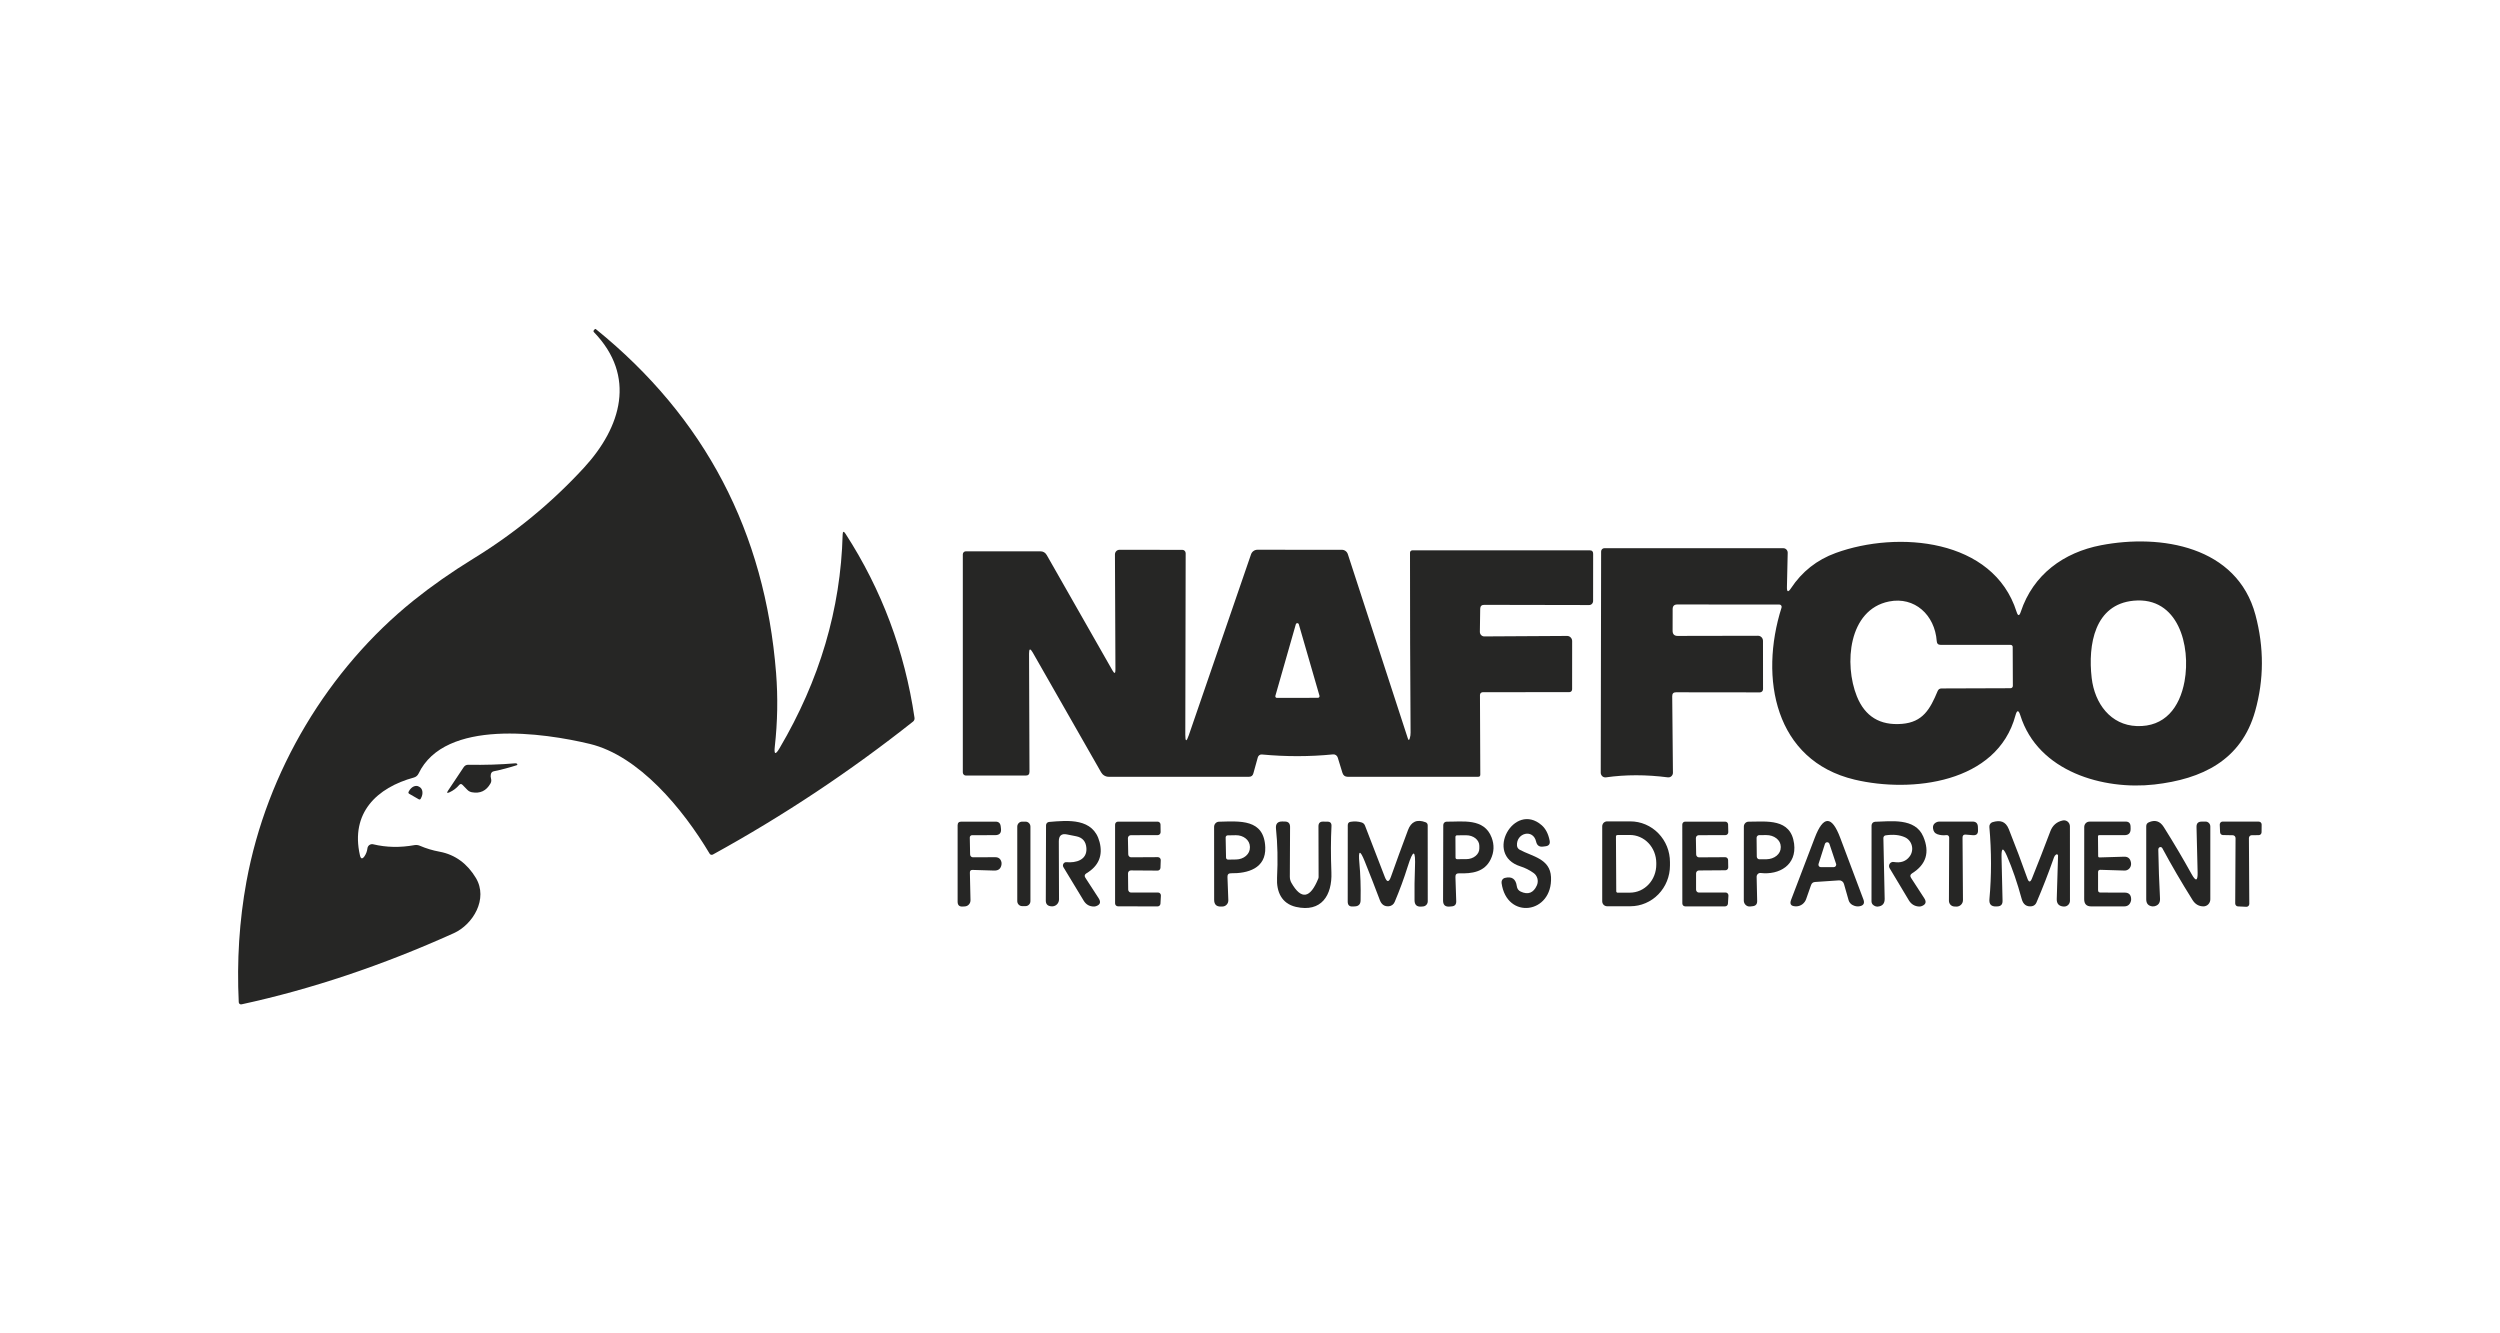
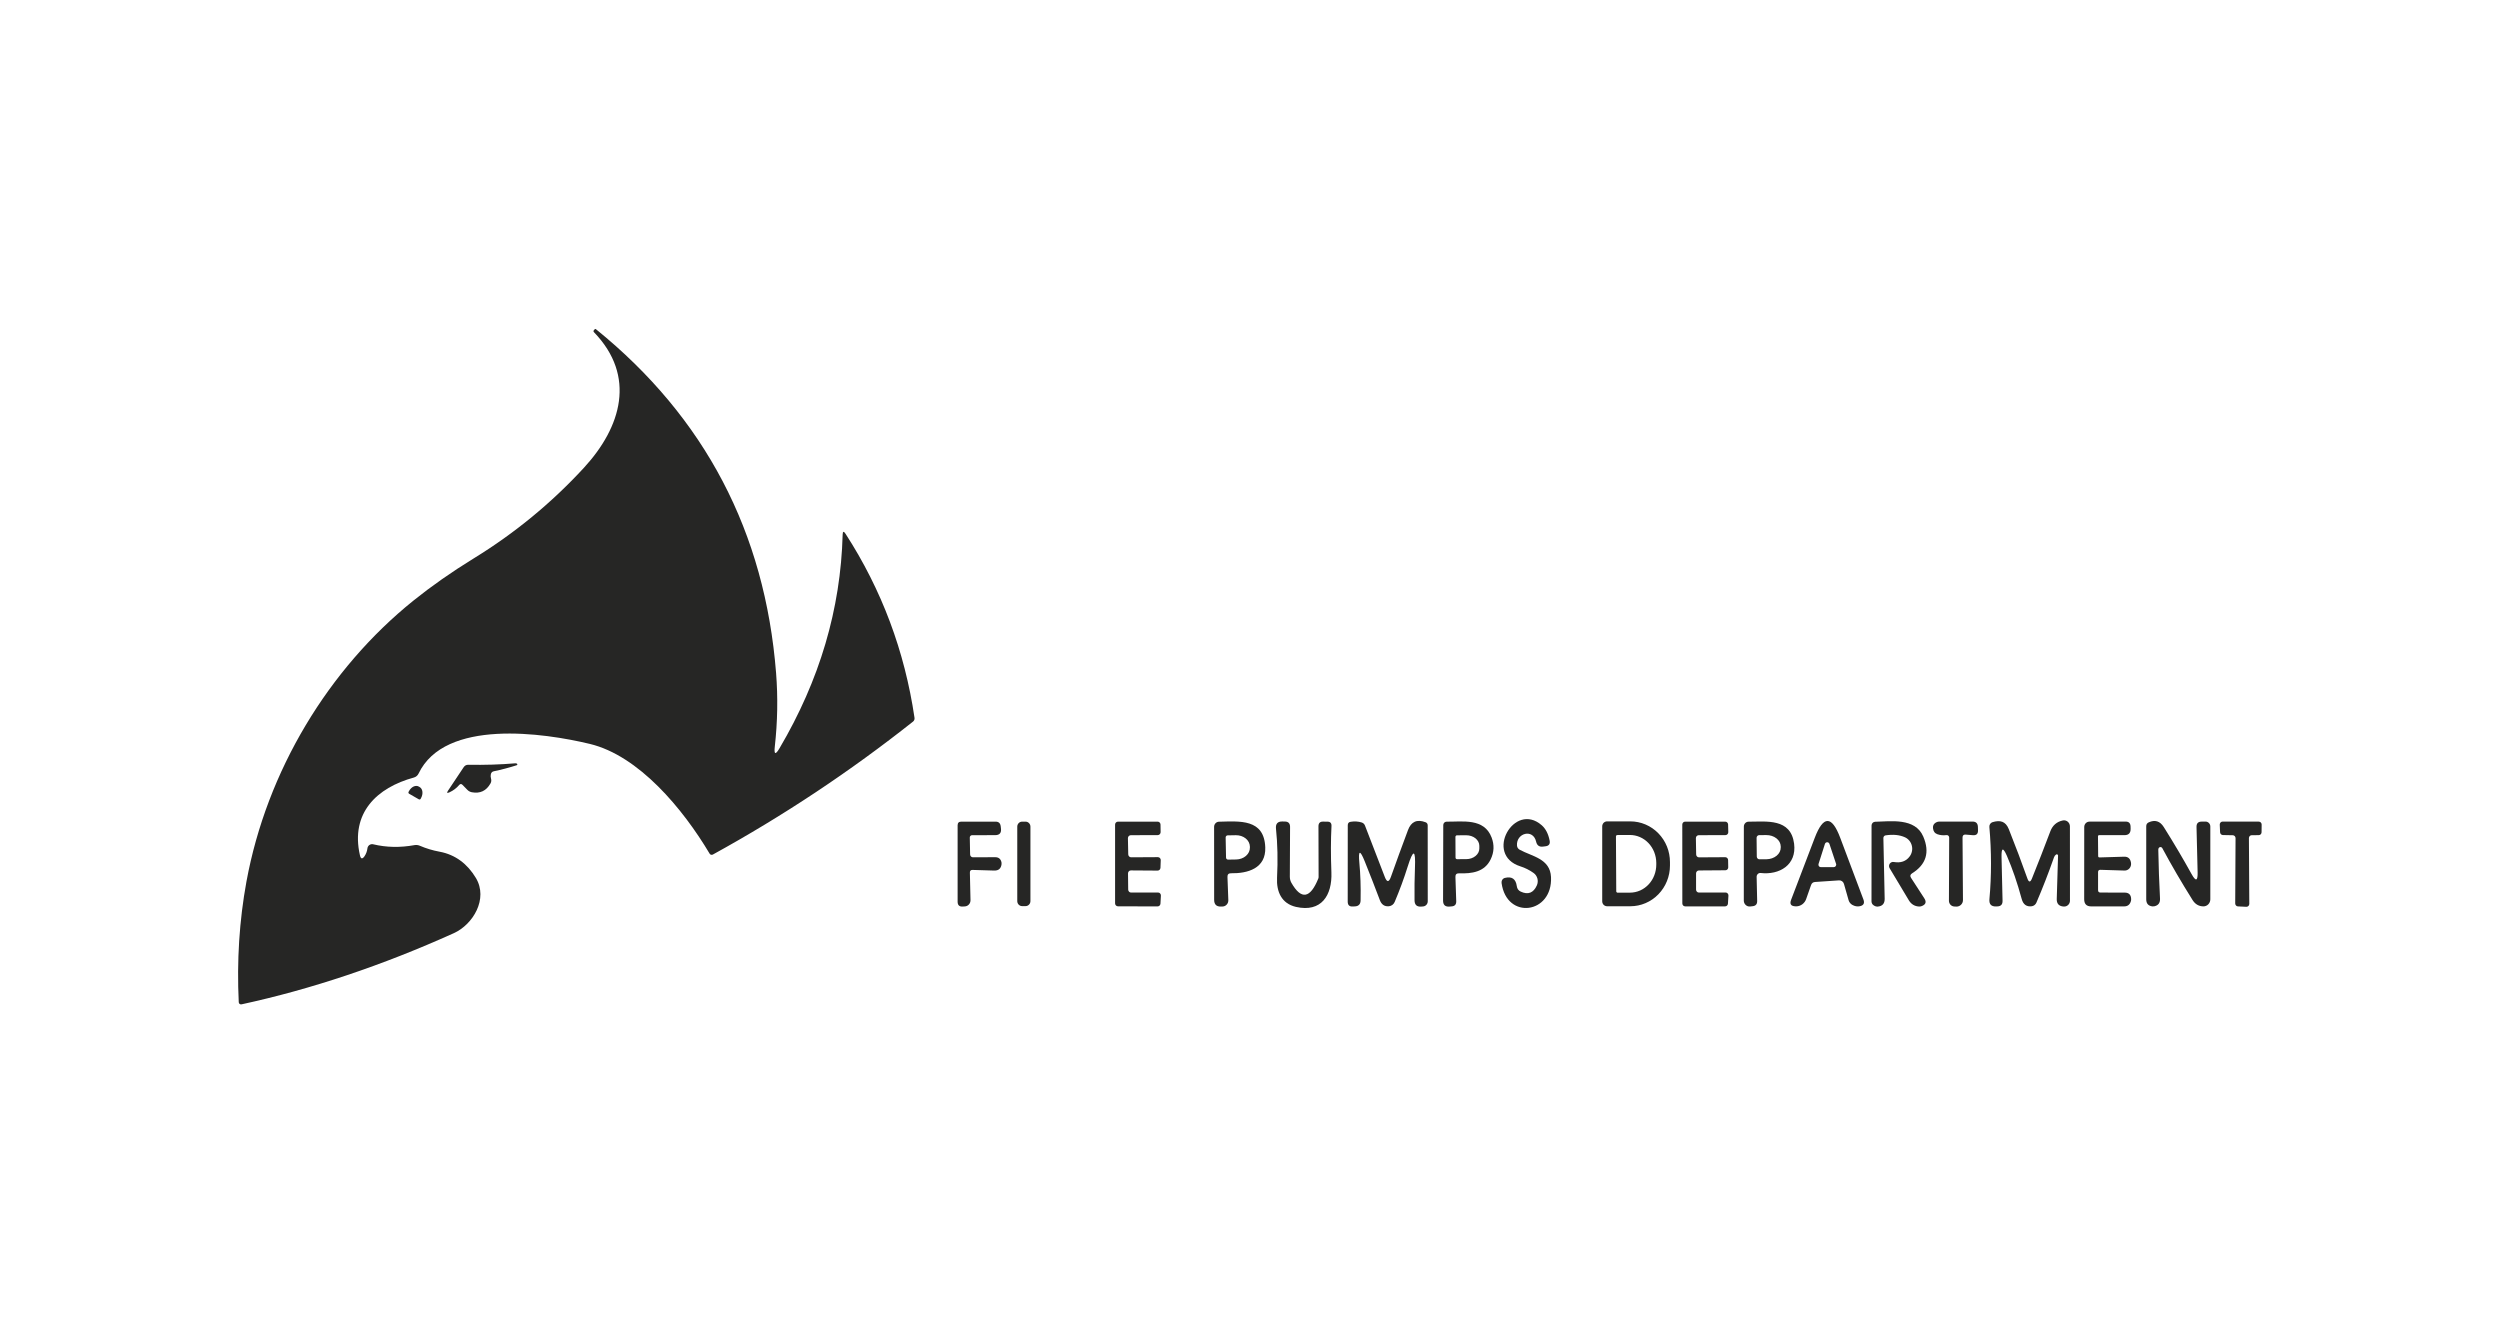
<svg xmlns="http://www.w3.org/2000/svg" width="150" height="80" viewBox="0 0 150 80" fill="none">
  <path d="M46.771 44.896C49.178 40.814 50.441 36.542 50.559 32.079C50.565 31.873 50.623 31.856 50.734 32.029C52.902 35.384 54.281 39.064 54.871 43.069C54.877 43.111 54.872 43.154 54.857 43.194C54.842 43.233 54.817 43.267 54.785 43.293C51 46.291 46.995 48.951 42.771 51.273C42.738 51.291 42.699 51.295 42.663 51.285C42.627 51.276 42.596 51.252 42.577 51.219C40.965 48.512 38.325 45.341 35.387 44.634C32.641 43.974 26.692 43.099 25.111 46.42C25.084 46.475 25.046 46.525 24.999 46.564C24.952 46.604 24.898 46.633 24.839 46.65C22.597 47.262 21.022 48.783 21.595 51.314C21.647 51.544 21.739 51.562 21.873 51.37C21.966 51.232 22.024 51.077 22.045 50.904C22.049 50.864 22.062 50.825 22.082 50.79C22.103 50.755 22.13 50.724 22.163 50.701C22.196 50.678 22.233 50.662 22.272 50.654C22.312 50.646 22.352 50.647 22.391 50.657C23.181 50.847 24.008 50.864 24.87 50.707C24.977 50.689 25.081 50.701 25.183 50.742C25.568 50.907 25.965 51.027 26.374 51.102C27.327 51.279 28.049 51.838 28.553 52.678C29.303 53.93 28.384 55.468 27.23 55.99C22.935 57.927 18.687 59.351 14.486 60.262C14.467 60.266 14.448 60.266 14.429 60.261C14.41 60.257 14.393 60.248 14.378 60.236C14.363 60.224 14.35 60.209 14.341 60.192C14.332 60.175 14.327 60.155 14.325 60.136C14.205 57.647 14.359 55.235 14.786 52.899C16.006 46.258 19.708 40.135 24.81 36.033C25.893 35.163 27.093 34.322 28.412 33.511C30.888 31.991 33.098 30.172 35.044 28.057C37.282 25.62 38.184 22.57 35.639 19.933C35.601 19.894 35.599 19.854 35.633 19.813L35.682 19.757C35.705 19.729 35.73 19.727 35.756 19.751C42.296 25.05 45.899 31.927 46.565 40.379C46.68 41.839 46.654 43.311 46.488 44.796C46.434 45.273 46.529 45.307 46.771 44.896Z" fill="#262625" />
-   <path d="M120.994 36.708C121.076 36.971 121.16 36.972 121.246 36.711C121.988 34.466 123.826 33.145 126.056 32.715C129.65 32.023 134.225 32.768 135.327 36.894C135.848 38.846 135.843 40.77 135.31 42.666C134.48 45.621 132.118 46.747 129.257 47.071C126.222 47.413 122.28 46.316 121.218 42.916C121.114 42.59 121.018 42.592 120.928 42.922C119.835 47.003 114.675 47.584 111.282 46.779C106.481 45.639 105.55 40.683 106.893 36.455C106.9 36.434 106.902 36.411 106.898 36.39C106.895 36.368 106.886 36.347 106.873 36.329C106.86 36.312 106.844 36.297 106.824 36.287C106.805 36.277 106.783 36.272 106.761 36.272L100.631 36.269C100.452 36.269 100.361 36.361 100.359 36.546L100.356 37.845C100.356 38.051 100.457 38.155 100.66 38.155L105.484 38.146C105.562 38.146 105.637 38.178 105.693 38.236C105.748 38.293 105.779 38.371 105.779 38.452L105.782 41.349C105.782 41.4 105.762 41.45 105.727 41.486C105.691 41.523 105.643 41.543 105.593 41.543L100.562 41.537C100.408 41.535 100.331 41.614 100.333 41.773L100.376 46.361C100.377 46.401 100.369 46.44 100.353 46.477C100.337 46.513 100.314 46.546 100.285 46.572C100.256 46.599 100.222 46.619 100.185 46.63C100.148 46.642 100.108 46.646 100.07 46.641C98.77 46.474 97.533 46.474 96.359 46.641C96.32 46.647 96.28 46.644 96.242 46.632C96.204 46.621 96.169 46.601 96.139 46.575C96.11 46.548 96.086 46.515 96.069 46.478C96.053 46.441 96.044 46.401 96.044 46.361L96.067 33.09C96.067 33.037 96.087 32.987 96.123 32.95C96.159 32.913 96.208 32.892 96.259 32.892H106.999C107.034 32.892 107.069 32.899 107.102 32.914C107.134 32.928 107.164 32.949 107.188 32.975C107.213 33.001 107.232 33.032 107.245 33.066C107.257 33.099 107.263 33.136 107.262 33.172L107.216 35.22C107.209 35.526 107.289 35.553 107.457 35.299C108.119 34.296 109.016 33.589 110.146 33.178C113.859 31.826 119.603 32.306 120.994 36.708ZM116.204 38.467C116.09 36.894 114.873 35.78 113.341 36.089C110.896 36.581 110.638 39.858 111.411 41.779C111.898 42.989 112.801 43.54 114.12 43.432C115.365 43.329 115.803 42.56 116.256 41.469C116.3 41.361 116.379 41.307 116.493 41.307L120.633 41.293C120.67 41.293 120.705 41.278 120.731 41.252C120.756 41.226 120.771 41.191 120.771 41.154L120.762 38.815C120.762 38.783 120.75 38.752 120.727 38.729C120.705 38.706 120.674 38.694 120.642 38.694L116.436 38.691C116.291 38.691 116.214 38.616 116.204 38.467ZM131.073 40.877C131.459 38.744 130.698 35.788 128.018 36.042C125.678 36.263 125.269 38.67 125.501 40.68C125.681 42.221 126.643 43.508 128.207 43.564C129.882 43.626 130.783 42.459 131.073 40.877Z" fill="#262625" />
-   <path d="M66.926 40.177L66.897 33.265C66.897 33.229 66.903 33.193 66.917 33.159C66.93 33.125 66.95 33.095 66.975 33.069C67 33.043 67.03 33.023 67.063 33.009C67.095 32.995 67.131 32.988 67.166 32.988L70.943 32.991C70.995 32.991 71.046 33.012 71.082 33.05C71.12 33.088 71.14 33.14 71.14 33.194L71.118 44.084C71.118 44.513 71.187 44.524 71.326 44.12L75.06 33.265C75.088 33.183 75.139 33.112 75.208 33.062C75.277 33.012 75.359 32.985 75.444 32.985L80.517 32.988C80.596 32.988 80.672 33.014 80.735 33.061C80.798 33.108 80.845 33.174 80.87 33.25L84.469 44.302C84.509 44.426 84.548 44.426 84.586 44.302C84.62 44.191 84.637 44.076 84.635 43.958C84.61 40.337 84.598 36.739 84.6 33.162C84.6 33.124 84.615 33.088 84.641 33.062C84.668 33.035 84.703 33.02 84.741 33.02H95.386C95.523 33.02 95.591 33.09 95.589 33.229L95.586 36.058C95.586 36.09 95.58 36.123 95.568 36.152C95.556 36.182 95.539 36.209 95.517 36.232C95.495 36.255 95.468 36.273 95.439 36.285C95.411 36.297 95.38 36.303 95.349 36.303L89.053 36.291C88.896 36.289 88.816 36.368 88.812 36.529L88.792 37.911C88.792 37.947 88.798 37.983 88.811 38.016C88.824 38.049 88.844 38.08 88.868 38.105C88.893 38.13 88.922 38.151 88.954 38.165C88.986 38.178 89.021 38.185 89.055 38.185L94.029 38.156C94.109 38.156 94.185 38.189 94.241 38.247C94.298 38.305 94.329 38.383 94.329 38.465L94.327 41.359C94.327 41.403 94.31 41.446 94.28 41.478C94.25 41.509 94.209 41.527 94.166 41.527L88.961 41.533C88.939 41.533 88.918 41.537 88.898 41.546C88.878 41.554 88.86 41.567 88.844 41.583C88.829 41.599 88.817 41.618 88.809 41.638C88.801 41.659 88.797 41.681 88.798 41.704L88.818 46.477C88.818 46.563 88.776 46.607 88.692 46.607H80.861C80.701 46.607 80.596 46.528 80.546 46.371L80.265 45.455C80.247 45.395 80.209 45.343 80.158 45.308C80.107 45.273 80.046 45.257 79.985 45.263C78.578 45.403 77.155 45.404 75.716 45.269C75.661 45.263 75.607 45.277 75.561 45.31C75.515 45.342 75.482 45.39 75.467 45.446L75.203 46.4C75.167 46.538 75.079 46.607 74.94 46.607H66.522C66.43 46.607 66.339 46.582 66.259 46.535C66.179 46.488 66.113 46.42 66.067 46.339L61.961 39.146C61.816 38.891 61.743 38.911 61.743 39.208L61.769 46.306C61.769 46.457 61.696 46.533 61.549 46.533H57.953C57.904 46.533 57.857 46.513 57.823 46.478C57.788 46.442 57.769 46.394 57.769 46.344V33.262C57.769 33.213 57.788 33.167 57.821 33.133C57.855 33.098 57.9 33.079 57.947 33.079H62.422C62.592 33.079 62.72 33.155 62.806 33.306L66.748 40.227C66.868 40.438 66.928 40.421 66.926 40.177ZM76.523 41.748C76.519 41.763 76.518 41.778 76.52 41.793C76.522 41.809 76.528 41.823 76.537 41.835C76.546 41.848 76.558 41.858 76.572 41.864C76.585 41.871 76.6 41.875 76.615 41.874L79.077 41.869C79.092 41.869 79.106 41.865 79.12 41.859C79.133 41.852 79.144 41.842 79.153 41.83C79.162 41.818 79.168 41.804 79.171 41.789C79.174 41.775 79.173 41.759 79.169 41.745L77.929 37.458C77.923 37.438 77.911 37.421 77.895 37.408C77.879 37.396 77.859 37.389 77.839 37.389C77.819 37.389 77.799 37.396 77.783 37.408C77.767 37.421 77.755 37.438 77.749 37.458L76.523 41.748Z" fill="#262625" />
  <path d="M27.55 47.1C27.392 47.287 27.198 47.433 26.969 47.539C26.82 47.606 26.792 47.571 26.886 47.433L27.817 46.037C27.885 45.933 27.981 45.883 28.103 45.886C29.073 45.904 30.014 45.875 30.926 45.798C30.966 45.794 31 45.806 31.029 45.834C31.037 45.841 31.041 45.851 31.041 45.863C31.042 45.889 31.031 45.905 31.006 45.913C30.554 46.058 30.096 46.179 29.632 46.275C29.534 46.295 29.474 46.354 29.451 46.452C29.432 46.537 29.435 46.622 29.46 46.709C29.492 46.815 29.482 46.915 29.428 47.009C29.178 47.451 28.807 47.627 28.315 47.536C28.208 47.517 28.116 47.468 28.04 47.389L27.753 47.095C27.683 47.022 27.615 47.024 27.55 47.1Z" fill="#262625" />
  <path d="M24.547 47.624C24.538 47.619 24.529 47.612 24.522 47.603C24.516 47.594 24.511 47.584 24.508 47.573C24.505 47.563 24.504 47.551 24.505 47.54C24.507 47.529 24.51 47.519 24.516 47.509L24.541 47.462C24.574 47.401 24.616 47.346 24.663 47.3C24.71 47.253 24.763 47.216 24.817 47.191C24.872 47.166 24.927 47.154 24.981 47.154C25.034 47.155 25.084 47.168 25.128 47.194L25.183 47.226C25.271 47.278 25.329 47.375 25.344 47.497C25.36 47.619 25.332 47.756 25.266 47.877L25.24 47.928C25.23 47.947 25.213 47.961 25.192 47.967C25.172 47.973 25.15 47.97 25.131 47.96L24.547 47.624Z" fill="#262625" />
  <path d="M91.182 50.984C91.927 51.391 93.009 51.514 93.061 52.625C93.164 54.835 90.398 55.212 90.094 52.979C90.085 52.912 90.1 52.843 90.137 52.787C90.173 52.731 90.228 52.691 90.292 52.675C90.71 52.569 90.948 52.734 91.008 53.17C91.029 53.325 91.108 53.434 91.245 53.497C91.686 53.702 92.009 53.576 92.213 53.12C92.27 52.991 92.281 52.846 92.244 52.709C92.206 52.573 92.124 52.454 92.01 52.375C91.763 52.2 91.5 52.068 91.219 51.98C89.029 51.285 90.853 48.073 92.502 49.514C92.741 49.724 92.899 50.03 92.978 50.433C93.018 50.633 92.939 50.747 92.743 50.775L92.588 50.795C92.359 50.827 92.219 50.728 92.167 50.498C91.987 49.705 90.968 49.979 91.019 50.73C91.029 50.846 91.083 50.931 91.182 50.984Z" fill="#262625" />
  <path d="M121.641 52.704C121.727 52.948 121.819 52.951 121.916 52.713C122.294 51.774 122.662 50.83 123.019 49.881C123.154 49.522 123.404 49.304 123.769 49.227C123.82 49.216 123.874 49.217 123.925 49.23C123.976 49.243 124.023 49.267 124.064 49.301C124.105 49.336 124.138 49.379 124.161 49.427C124.183 49.476 124.195 49.53 124.195 49.584L124.198 54.036C124.198 54.117 124.172 54.196 124.123 54.259C124.074 54.322 124.006 54.366 123.929 54.384C123.881 54.394 123.832 54.395 123.78 54.389C123.523 54.358 123.398 54.209 123.405 53.942L123.483 51.337C123.483 51.323 123.479 51.309 123.473 51.296C123.466 51.284 123.455 51.274 123.443 51.267C123.431 51.26 123.417 51.257 123.404 51.258C123.39 51.259 123.376 51.264 123.365 51.272C123.306 51.313 123.264 51.37 123.239 51.443C122.909 52.384 122.557 53.289 122.183 54.16C122.159 54.216 122.121 54.266 122.073 54.303C122.025 54.341 121.968 54.366 121.908 54.375C121.595 54.418 121.392 54.272 121.301 53.936C121.039 52.969 120.743 52.107 120.413 51.349C120.186 50.828 120.079 50.853 120.092 51.422L120.153 54.048C120.158 54.264 120.056 54.376 119.846 54.384L119.763 54.387C119.471 54.396 119.339 54.252 119.365 53.953C119.493 52.543 119.492 51.097 119.362 49.616C119.357 49.553 119.372 49.49 119.407 49.438C119.441 49.386 119.492 49.348 119.551 49.33C120.001 49.195 120.333 49.266 120.528 49.749C120.946 50.8 121.317 51.785 121.641 52.704Z" fill="#262625" />
  <path d="M58.376 51.438L59.713 51.432C59.923 51.432 60.049 51.538 60.091 51.75C60.097 51.782 60.098 51.813 60.094 51.845C60.063 52.11 59.918 52.239 59.659 52.234L58.35 52.195C58.241 52.193 58.189 52.248 58.193 52.36L58.23 54.01C58.232 54.106 58.198 54.198 58.135 54.268C58.072 54.338 57.985 54.38 57.892 54.385L57.757 54.393C57.557 54.405 57.457 54.307 57.457 54.099V49.52C57.457 49.373 57.529 49.299 57.674 49.299H59.733C59.916 49.297 60.019 49.389 60.042 49.576L60.057 49.706C60.091 49.973 59.976 50.107 59.713 50.109L58.322 50.112C58.304 50.112 58.286 50.116 58.269 50.123C58.253 50.13 58.238 50.141 58.225 50.154C58.213 50.167 58.203 50.182 58.196 50.2C58.19 50.217 58.187 50.235 58.187 50.254L58.207 51.27C58.208 51.315 58.226 51.358 58.257 51.389C58.289 51.42 58.332 51.438 58.376 51.438Z" fill="#262625" />
  <path d="M61.534 49.299H61.328C61.166 49.299 61.036 49.433 61.036 49.599V54.066C61.036 54.232 61.166 54.367 61.328 54.367H61.534C61.695 54.367 61.826 54.232 61.826 54.066V49.599C61.826 49.433 61.695 49.299 61.534 49.299Z" fill="#262625" />
-   <path d="M63.529 50.478L63.541 53.958C63.542 54.063 63.504 54.165 63.435 54.243C63.366 54.321 63.271 54.37 63.169 54.379C63.123 54.383 63.076 54.381 63.028 54.373C62.841 54.344 62.748 54.232 62.748 54.037L62.762 49.517C62.762 49.467 62.78 49.418 62.814 49.381C62.847 49.344 62.893 49.321 62.942 49.317C64.085 49.22 65.599 49.067 65.975 50.522C66.184 51.334 65.92 51.96 65.181 52.402C65.073 52.469 65.053 52.556 65.121 52.664L65.92 53.896C66.067 54.126 66.015 54.284 65.763 54.37C65.722 54.384 65.683 54.391 65.642 54.391C65.371 54.393 65.164 54.276 65.021 54.04L63.807 52.034C63.788 52.003 63.777 51.966 63.776 51.929C63.776 51.892 63.786 51.855 63.805 51.824C63.823 51.792 63.851 51.766 63.883 51.75C63.915 51.733 63.952 51.727 63.987 51.73C64.546 51.783 65.239 51.606 65.184 50.879C65.154 50.488 64.952 50.254 64.58 50.178C64.387 50.138 64.2 50.101 64.019 50.066C63.693 49.999 63.529 50.136 63.529 50.478Z" fill="#262625" />
  <path d="M67.864 53.554L69.482 53.551C69.505 53.551 69.528 53.556 69.55 53.565C69.571 53.574 69.591 53.588 69.607 53.605C69.623 53.623 69.635 53.643 69.643 53.666C69.651 53.688 69.655 53.712 69.654 53.736L69.628 54.217C69.626 54.262 69.607 54.305 69.575 54.336C69.543 54.367 69.5 54.385 69.456 54.385L67.077 54.379C67.031 54.379 66.988 54.36 66.955 54.327C66.923 54.294 66.905 54.249 66.905 54.202V49.476C66.905 49.429 66.923 49.384 66.955 49.351C66.988 49.318 67.031 49.299 67.077 49.299H69.459C69.505 49.299 69.548 49.318 69.581 49.351C69.613 49.384 69.631 49.429 69.631 49.476L69.637 49.929C69.637 49.953 69.632 49.976 69.624 49.997C69.615 50.019 69.602 50.038 69.586 50.054C69.57 50.071 69.551 50.084 69.531 50.093C69.51 50.102 69.487 50.106 69.465 50.106L67.847 50.112C67.824 50.112 67.802 50.117 67.781 50.126C67.76 50.135 67.741 50.148 67.725 50.165C67.709 50.182 67.696 50.202 67.688 50.223C67.679 50.245 67.675 50.268 67.675 50.292L67.695 51.264C67.696 51.31 67.715 51.355 67.747 51.387C67.779 51.42 67.822 51.438 67.867 51.438L69.473 51.429C69.497 51.429 69.52 51.434 69.541 51.443C69.563 51.453 69.582 51.467 69.598 51.484C69.614 51.501 69.626 51.522 69.635 51.544C69.643 51.567 69.646 51.591 69.645 51.615L69.628 52.069C69.626 52.114 69.606 52.158 69.574 52.189C69.541 52.22 69.498 52.237 69.453 52.236L67.853 52.225C67.807 52.225 67.763 52.243 67.731 52.276C67.699 52.31 67.681 52.355 67.681 52.401L67.692 53.38C67.693 53.426 67.712 53.47 67.744 53.503C67.776 53.535 67.819 53.554 67.864 53.554Z" fill="#262625" />
  <path d="M73.648 52.617L73.7 54.011C73.701 54.06 73.693 54.108 73.677 54.154C73.66 54.199 73.635 54.241 73.602 54.276C73.57 54.311 73.531 54.34 73.487 54.36C73.444 54.379 73.398 54.39 73.35 54.391L73.253 54.394C72.984 54.4 72.849 54.264 72.849 53.988L72.846 49.609C72.846 49.529 72.877 49.452 72.932 49.394C72.986 49.337 73.061 49.304 73.138 49.303C74.375 49.276 75.853 49.114 75.916 50.841C75.962 52.111 74.859 52.411 73.857 52.396C73.712 52.395 73.642 52.468 73.648 52.617ZM73.539 50.245L73.562 51.454C73.562 51.486 73.575 51.518 73.597 51.541C73.62 51.564 73.651 51.577 73.683 51.577L74.172 51.569C74.281 51.567 74.39 51.547 74.49 51.51C74.591 51.473 74.682 51.42 74.758 51.354C74.834 51.287 74.894 51.209 74.935 51.124C74.975 51.038 74.995 50.947 74.994 50.855V50.797C74.992 50.705 74.969 50.614 74.926 50.53C74.883 50.446 74.82 50.37 74.742 50.307C74.663 50.243 74.571 50.194 74.469 50.16C74.367 50.127 74.259 50.111 74.149 50.113L73.66 50.122C73.628 50.122 73.597 50.135 73.575 50.158C73.552 50.181 73.539 50.213 73.539 50.245Z" fill="#262625" />
  <path d="M77.484 52.969C78.074 54.002 78.612 53.916 79.099 52.71C79.111 52.68 79.116 52.649 79.116 52.618L79.108 49.575C79.108 49.388 79.198 49.295 79.38 49.297L79.649 49.3C79.819 49.3 79.899 49.389 79.889 49.566C79.846 50.385 79.844 51.309 79.884 52.338C79.938 53.72 79.282 54.763 77.754 54.413C76.892 54.212 76.579 53.499 76.623 52.66C76.676 51.616 76.655 50.637 76.559 49.722C76.529 49.429 76.656 49.285 76.94 49.289L77.095 49.292C77.301 49.295 77.404 49.404 77.404 49.616L77.39 52.606C77.39 52.734 77.422 52.859 77.484 52.969Z" fill="#262625" />
  <path d="M81.562 51.774C81.627 52.459 81.652 53.209 81.636 54.022C81.632 54.25 81.52 54.371 81.298 54.384L81.164 54.39C80.963 54.402 80.863 54.305 80.863 54.099L80.866 49.514C80.866 49.394 80.923 49.325 81.038 49.308C81.269 49.27 81.487 49.283 81.694 49.346C81.793 49.375 81.862 49.439 81.9 49.537L83.088 52.617C83.214 52.947 83.336 52.946 83.454 52.614C83.762 51.745 84.103 50.809 84.479 49.806C84.668 49.297 85.02 49.14 85.533 49.334C85.619 49.367 85.662 49.432 85.662 49.529L85.665 54.078C85.665 54.156 85.636 54.231 85.584 54.289C85.532 54.346 85.461 54.381 85.384 54.387L85.27 54.396C85.006 54.414 84.874 54.287 84.872 54.016C84.864 53.323 84.873 52.679 84.897 52.086C84.945 50.951 84.799 50.923 84.459 52.004C84.24 52.705 83.98 53.409 83.681 54.116C83.651 54.188 83.604 54.249 83.543 54.295C83.482 54.341 83.409 54.368 83.334 54.376C83.075 54.399 82.894 54.278 82.793 54.013C82.499 53.233 82.198 52.459 81.888 51.691C81.598 50.968 81.489 50.996 81.562 51.774Z" fill="#262625" />
  <path d="M87.326 52.618L87.374 54.073C87.38 54.266 87.29 54.369 87.105 54.383L86.965 54.395C86.709 54.414 86.582 54.292 86.584 54.029L86.596 49.503C86.596 49.476 86.601 49.45 86.611 49.425C86.621 49.4 86.636 49.377 86.654 49.359C86.673 49.34 86.695 49.325 86.72 49.315C86.744 49.305 86.77 49.3 86.796 49.3C87.741 49.312 89.049 49.067 89.496 50.249C89.666 50.695 89.648 51.131 89.442 51.557C89.07 52.329 88.311 52.423 87.538 52.4C87.391 52.396 87.32 52.469 87.326 52.618ZM87.326 50.214L87.332 51.457C87.332 51.482 87.341 51.506 87.358 51.524C87.376 51.541 87.399 51.551 87.423 51.551L87.981 51.548C88.189 51.547 88.387 51.479 88.533 51.359C88.679 51.24 88.761 51.078 88.76 50.909V50.75C88.76 50.666 88.74 50.583 88.7 50.506C88.66 50.429 88.603 50.359 88.53 50.3C88.457 50.241 88.37 50.195 88.275 50.163C88.18 50.132 88.078 50.116 87.976 50.116L87.417 50.119C87.393 50.119 87.37 50.129 87.353 50.147C87.335 50.164 87.326 50.188 87.326 50.214Z" fill="#262625" />
  <path d="M96.133 49.581C96.133 49.542 96.14 49.503 96.155 49.467C96.169 49.431 96.191 49.398 96.217 49.37C96.244 49.343 96.276 49.321 96.311 49.306C96.346 49.291 96.384 49.283 96.422 49.283H97.822C98.134 49.283 98.443 49.346 98.731 49.469C99.02 49.592 99.282 49.772 99.502 49.999C99.723 50.225 99.898 50.495 100.018 50.791C100.137 51.087 100.198 51.405 100.198 51.726V51.932C100.198 52.58 99.948 53.201 99.502 53.659C99.057 54.117 98.452 54.375 97.822 54.375H96.422C96.345 54.375 96.272 54.343 96.217 54.288C96.163 54.232 96.133 54.156 96.133 54.077V49.581ZM96.957 50.188L96.975 53.476C96.975 53.499 96.983 53.52 96.999 53.536C97.014 53.553 97.035 53.562 97.058 53.562L97.808 53.559C98.015 53.557 98.22 53.513 98.411 53.428C98.602 53.342 98.775 53.217 98.921 53.06C99.067 52.904 99.182 52.718 99.26 52.514C99.338 52.309 99.378 52.091 99.377 51.87V51.77C99.374 51.325 99.206 50.898 98.909 50.585C98.611 50.272 98.209 50.097 97.79 50.099L97.04 50.102C97.018 50.102 96.997 50.111 96.982 50.127C96.966 50.143 96.957 50.165 96.957 50.188Z" fill="#262625" />
  <path d="M101.933 53.554L103.537 53.551C103.56 53.551 103.583 53.556 103.604 53.565C103.625 53.574 103.645 53.588 103.66 53.606C103.676 53.623 103.689 53.644 103.696 53.666C103.704 53.689 103.707 53.712 103.706 53.736L103.677 54.219C103.674 54.264 103.655 54.305 103.624 54.335C103.592 54.365 103.551 54.382 103.508 54.382H101.109C101.064 54.382 101.021 54.363 100.989 54.331C100.958 54.298 100.94 54.254 100.94 54.208L100.937 49.473C100.937 49.427 100.955 49.382 100.986 49.35C101.018 49.317 101.061 49.299 101.106 49.299H103.517C103.561 49.299 103.603 49.316 103.634 49.348C103.666 49.379 103.684 49.422 103.686 49.467L103.697 49.929C103.698 49.952 103.694 49.975 103.685 49.996C103.677 50.017 103.665 50.037 103.65 50.053C103.634 50.07 103.616 50.083 103.596 50.092C103.575 50.101 103.553 50.106 103.531 50.106L101.922 50.112C101.9 50.112 101.877 50.117 101.857 50.126C101.836 50.135 101.817 50.148 101.801 50.164C101.786 50.181 101.773 50.2 101.765 50.221C101.757 50.243 101.753 50.266 101.753 50.289L101.77 51.27C101.771 51.316 101.789 51.359 101.821 51.391C101.852 51.423 101.895 51.441 101.939 51.441L103.517 51.432C103.561 51.432 103.604 51.45 103.635 51.482C103.667 51.514 103.685 51.557 103.686 51.603L103.694 52.039C103.695 52.062 103.691 52.085 103.682 52.106C103.674 52.128 103.662 52.148 103.646 52.164C103.63 52.18 103.611 52.194 103.591 52.202C103.57 52.211 103.548 52.216 103.525 52.216L101.933 52.228C101.889 52.228 101.846 52.246 101.814 52.279C101.782 52.311 101.764 52.355 101.764 52.401V53.38C101.764 53.426 101.782 53.47 101.814 53.503C101.846 53.535 101.889 53.554 101.933 53.554Z" fill="#262625" />
  <path d="M105.398 52.61L105.43 54.056C105.435 54.247 105.346 54.352 105.16 54.372L105.012 54.389C104.963 54.395 104.914 54.39 104.868 54.374C104.822 54.359 104.779 54.334 104.743 54.3C104.707 54.267 104.678 54.226 104.658 54.181C104.638 54.135 104.628 54.086 104.628 54.036L104.631 49.592C104.631 49.515 104.661 49.441 104.714 49.386C104.767 49.331 104.839 49.301 104.914 49.301C105.991 49.301 107.445 49.083 107.646 50.618C107.812 51.9 106.758 52.51 105.641 52.38C105.611 52.376 105.579 52.379 105.55 52.389C105.52 52.399 105.493 52.415 105.47 52.437C105.447 52.459 105.428 52.486 105.416 52.515C105.404 52.545 105.397 52.577 105.398 52.61ZM105.395 50.273L105.407 51.399C105.407 51.42 105.411 51.441 105.42 51.46C105.428 51.48 105.44 51.498 105.455 51.512C105.47 51.527 105.487 51.539 105.507 51.547C105.526 51.554 105.546 51.558 105.567 51.558L105.991 51.555C106.104 51.553 106.216 51.534 106.32 51.498C106.424 51.462 106.519 51.409 106.598 51.344C106.677 51.279 106.74 51.201 106.782 51.117C106.824 51.032 106.845 50.942 106.844 50.851V50.786C106.842 50.602 106.748 50.427 106.585 50.3C106.422 50.172 106.202 50.102 105.974 50.105L105.55 50.108C105.529 50.108 105.509 50.113 105.49 50.121C105.471 50.13 105.454 50.142 105.439 50.158C105.425 50.173 105.414 50.191 105.406 50.211C105.399 50.231 105.395 50.252 105.395 50.273Z" fill="#262625" />
  <path d="M110.343 52.822L108.903 52.919C108.782 52.927 108.702 52.99 108.662 53.108L108.37 53.941C108.327 54.066 108.249 54.174 108.146 54.252C108.043 54.331 107.919 54.375 107.792 54.381C107.765 54.381 107.737 54.38 107.709 54.378C107.453 54.366 107.372 54.237 107.465 53.992L108.888 50.261C109.4 48.924 109.908 48.925 110.412 50.264L111.806 53.971C111.888 54.191 111.817 54.325 111.594 54.372C111.443 54.405 111.291 54.379 111.136 54.292C111.03 54.232 110.95 54.13 110.915 54.009L110.638 53.037C110.619 52.971 110.58 52.914 110.526 52.875C110.472 52.836 110.408 52.817 110.343 52.822ZM109.112 51.838C109.105 51.86 109.103 51.883 109.107 51.906C109.111 51.929 109.12 51.951 109.133 51.969C109.146 51.988 109.164 52.003 109.184 52.014C109.204 52.024 109.227 52.029 109.249 52.029L110.031 52.026C110.053 52.026 110.076 52.02 110.096 52.01C110.116 51.999 110.133 51.983 110.146 51.964C110.159 51.946 110.168 51.924 110.171 51.901C110.175 51.877 110.173 51.854 110.165 51.832L109.767 50.636C109.758 50.606 109.74 50.58 109.715 50.562C109.691 50.544 109.661 50.534 109.631 50.534C109.601 50.534 109.572 50.544 109.547 50.562C109.523 50.58 109.505 50.606 109.495 50.636L109.112 51.838Z" fill="#262625" />
  <path d="M113.003 50.281L113.08 53.92C113.086 54.211 112.949 54.369 112.668 54.395C112.58 54.403 112.492 54.374 112.405 54.309C112.369 54.284 112.34 54.25 112.32 54.21C112.301 54.171 112.29 54.127 112.29 54.082L112.293 49.53C112.293 49.472 112.315 49.416 112.355 49.374C112.394 49.332 112.448 49.308 112.505 49.306C113.435 49.285 114.91 49.05 115.397 50.196C115.798 51.137 115.572 51.873 114.721 52.403C114.61 52.474 114.591 52.564 114.664 52.674L115.457 53.897C115.598 54.113 115.55 54.268 115.314 54.362C115.26 54.384 115.204 54.394 115.145 54.392C114.876 54.378 114.67 54.252 114.529 54.015L113.378 52.093C113.354 52.053 113.341 52.006 113.342 51.958C113.343 51.91 113.357 51.864 113.383 51.824C113.409 51.785 113.446 51.754 113.489 51.735C113.532 51.716 113.579 51.711 113.624 51.719C114.048 51.792 114.369 51.678 114.586 51.377C114.652 51.287 114.697 51.182 114.718 51.072C114.74 50.961 114.737 50.847 114.709 50.738C114.682 50.629 114.632 50.527 114.561 50.441C114.491 50.355 114.403 50.286 114.303 50.24C113.982 50.093 113.592 50.053 113.132 50.122C113.096 50.128 113.063 50.147 113.039 50.176C113.015 50.206 113.003 50.243 113.003 50.281Z" fill="#262625" />
  <path d="M117.752 50.256L117.778 54.001C117.779 54.054 117.769 54.106 117.749 54.155C117.729 54.203 117.7 54.247 117.663 54.284C117.626 54.321 117.582 54.35 117.534 54.369C117.486 54.388 117.435 54.397 117.383 54.396L117.26 54.39C117.173 54.387 117.09 54.349 117.029 54.285C116.969 54.22 116.936 54.134 116.936 54.045L116.951 50.253C116.951 50.232 116.947 50.211 116.938 50.192C116.93 50.173 116.918 50.156 116.902 50.142C116.887 50.128 116.869 50.118 116.849 50.111C116.829 50.105 116.808 50.103 116.788 50.106C116.6 50.131 116.421 50.115 116.249 50.056C116.087 49.999 115.997 49.877 115.98 49.69C115.967 49.555 116.01 49.452 116.109 49.381C116.187 49.324 116.274 49.295 116.369 49.295C117.045 49.299 117.707 49.299 118.354 49.295C118.558 49.294 118.665 49.398 118.674 49.608L118.68 49.811C118.69 50.029 118.588 50.129 118.377 50.112L117.944 50.076C117.816 50.065 117.752 50.124 117.752 50.256Z" fill="#262625" />
  <path d="M125.953 50.109C125.902 50.111 125.877 50.138 125.879 50.191L125.89 51.367C125.892 51.42 125.919 51.446 125.97 51.446L127.448 51.402C127.675 51.396 127.81 51.507 127.854 51.735C127.864 51.782 127.867 51.828 127.863 51.874C127.854 51.974 127.809 52.067 127.736 52.134C127.663 52.201 127.568 52.236 127.471 52.233L126.025 52.189C125.931 52.187 125.884 52.233 125.884 52.327V53.412C125.886 53.504 125.932 53.551 126.022 53.553L127.479 53.556C127.733 53.556 127.863 53.687 127.869 53.948C127.87 53.995 127.864 54.041 127.848 54.087C127.786 54.285 127.652 54.384 127.448 54.384H125.472C125.191 54.384 125.051 54.24 125.051 53.951L125.054 49.62C125.054 49.534 125.087 49.453 125.145 49.392C125.204 49.332 125.283 49.298 125.366 49.298L127.539 49.295C127.732 49.295 127.83 49.396 127.834 49.596L127.837 49.728C127.841 49.98 127.721 50.107 127.476 50.109H125.953Z" fill="#262625" />
  <path d="M129.57 50.838C129.522 50.866 129.498 50.917 129.498 50.991C129.515 51.966 129.55 52.939 129.601 53.911C129.614 54.175 129.496 54.331 129.246 54.38C129.21 54.386 129.174 54.387 129.14 54.383C128.896 54.353 128.774 54.212 128.774 53.959V49.574C128.774 49.464 128.823 49.387 128.923 49.341C129.3 49.17 129.602 49.265 129.827 49.624C130.429 50.581 130.983 51.519 131.491 52.438C131.748 52.906 131.871 52.87 131.857 52.332L131.791 49.618C131.786 49.406 131.886 49.299 132.092 49.297L132.33 49.294C132.368 49.294 132.405 49.301 132.44 49.316C132.475 49.331 132.507 49.352 132.534 49.38C132.561 49.407 132.582 49.44 132.597 49.475C132.611 49.511 132.619 49.55 132.619 49.589V53.959C132.619 54.015 132.608 54.07 132.587 54.122C132.566 54.173 132.536 54.22 132.497 54.26C132.459 54.299 132.413 54.33 132.362 54.351C132.312 54.373 132.258 54.383 132.204 54.383C131.927 54.379 131.71 54.252 131.554 54.003C130.884 52.934 130.278 51.895 129.736 50.885C129.719 50.857 129.693 50.836 129.662 50.827C129.631 50.818 129.598 50.822 129.57 50.838Z" fill="#262625" />
  <path d="M133.967 50.114L133.372 50.103C133.328 50.102 133.287 50.084 133.256 50.053C133.225 50.022 133.207 49.979 133.205 49.935L133.185 49.475C133.185 49.452 133.188 49.429 133.197 49.407C133.205 49.385 133.217 49.365 133.233 49.348C133.249 49.332 133.268 49.318 133.288 49.309C133.309 49.3 133.332 49.295 133.354 49.295L135.53 49.298C135.575 49.298 135.618 49.317 135.65 49.349C135.682 49.382 135.699 49.426 135.699 49.472L135.694 49.938C135.693 49.983 135.675 50.026 135.644 50.058C135.613 50.09 135.571 50.108 135.528 50.109L135.104 50.112C135.059 50.112 135.016 50.13 134.984 50.163C134.953 50.195 134.935 50.239 134.935 50.285L134.958 54.234C134.958 54.257 134.953 54.281 134.944 54.302C134.935 54.324 134.922 54.344 134.905 54.36C134.889 54.376 134.869 54.389 134.848 54.397C134.826 54.405 134.803 54.409 134.78 54.408L134.273 54.384C134.23 54.382 134.188 54.362 134.159 54.329C134.129 54.296 134.112 54.252 134.113 54.207L134.133 50.288C134.133 50.243 134.116 50.199 134.085 50.166C134.054 50.134 134.011 50.115 133.967 50.114Z" fill="#262625" />
</svg>